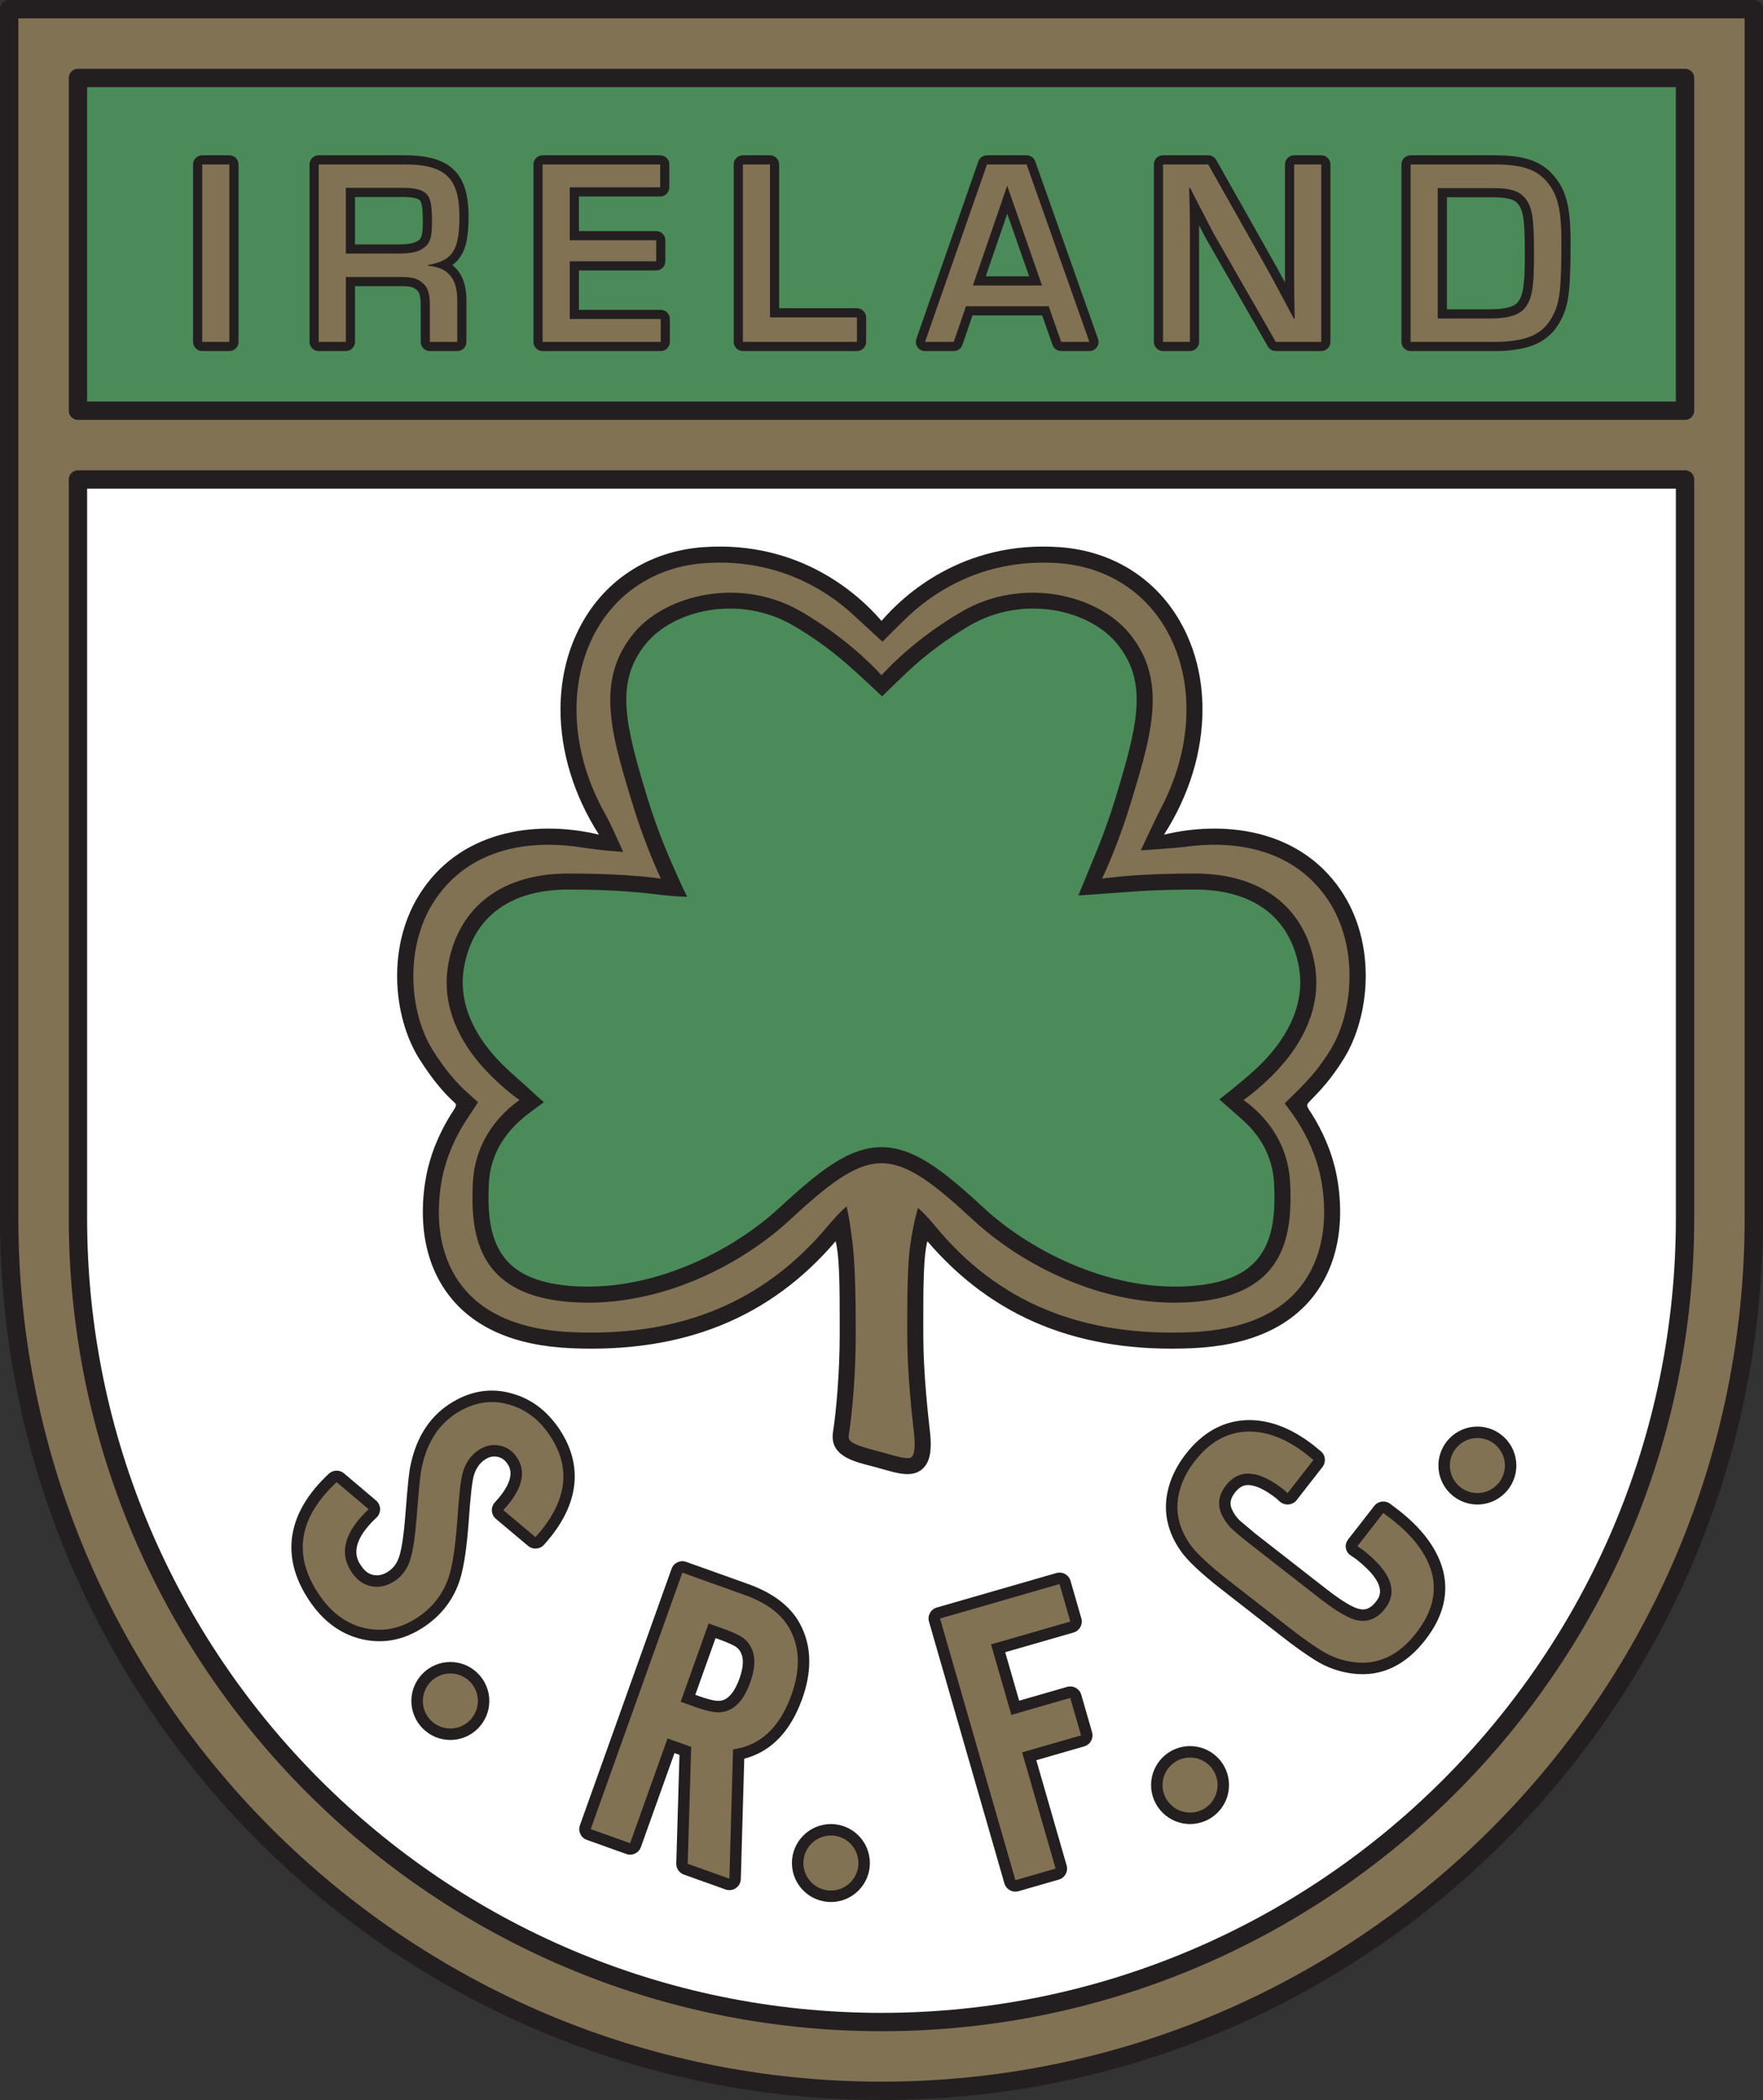
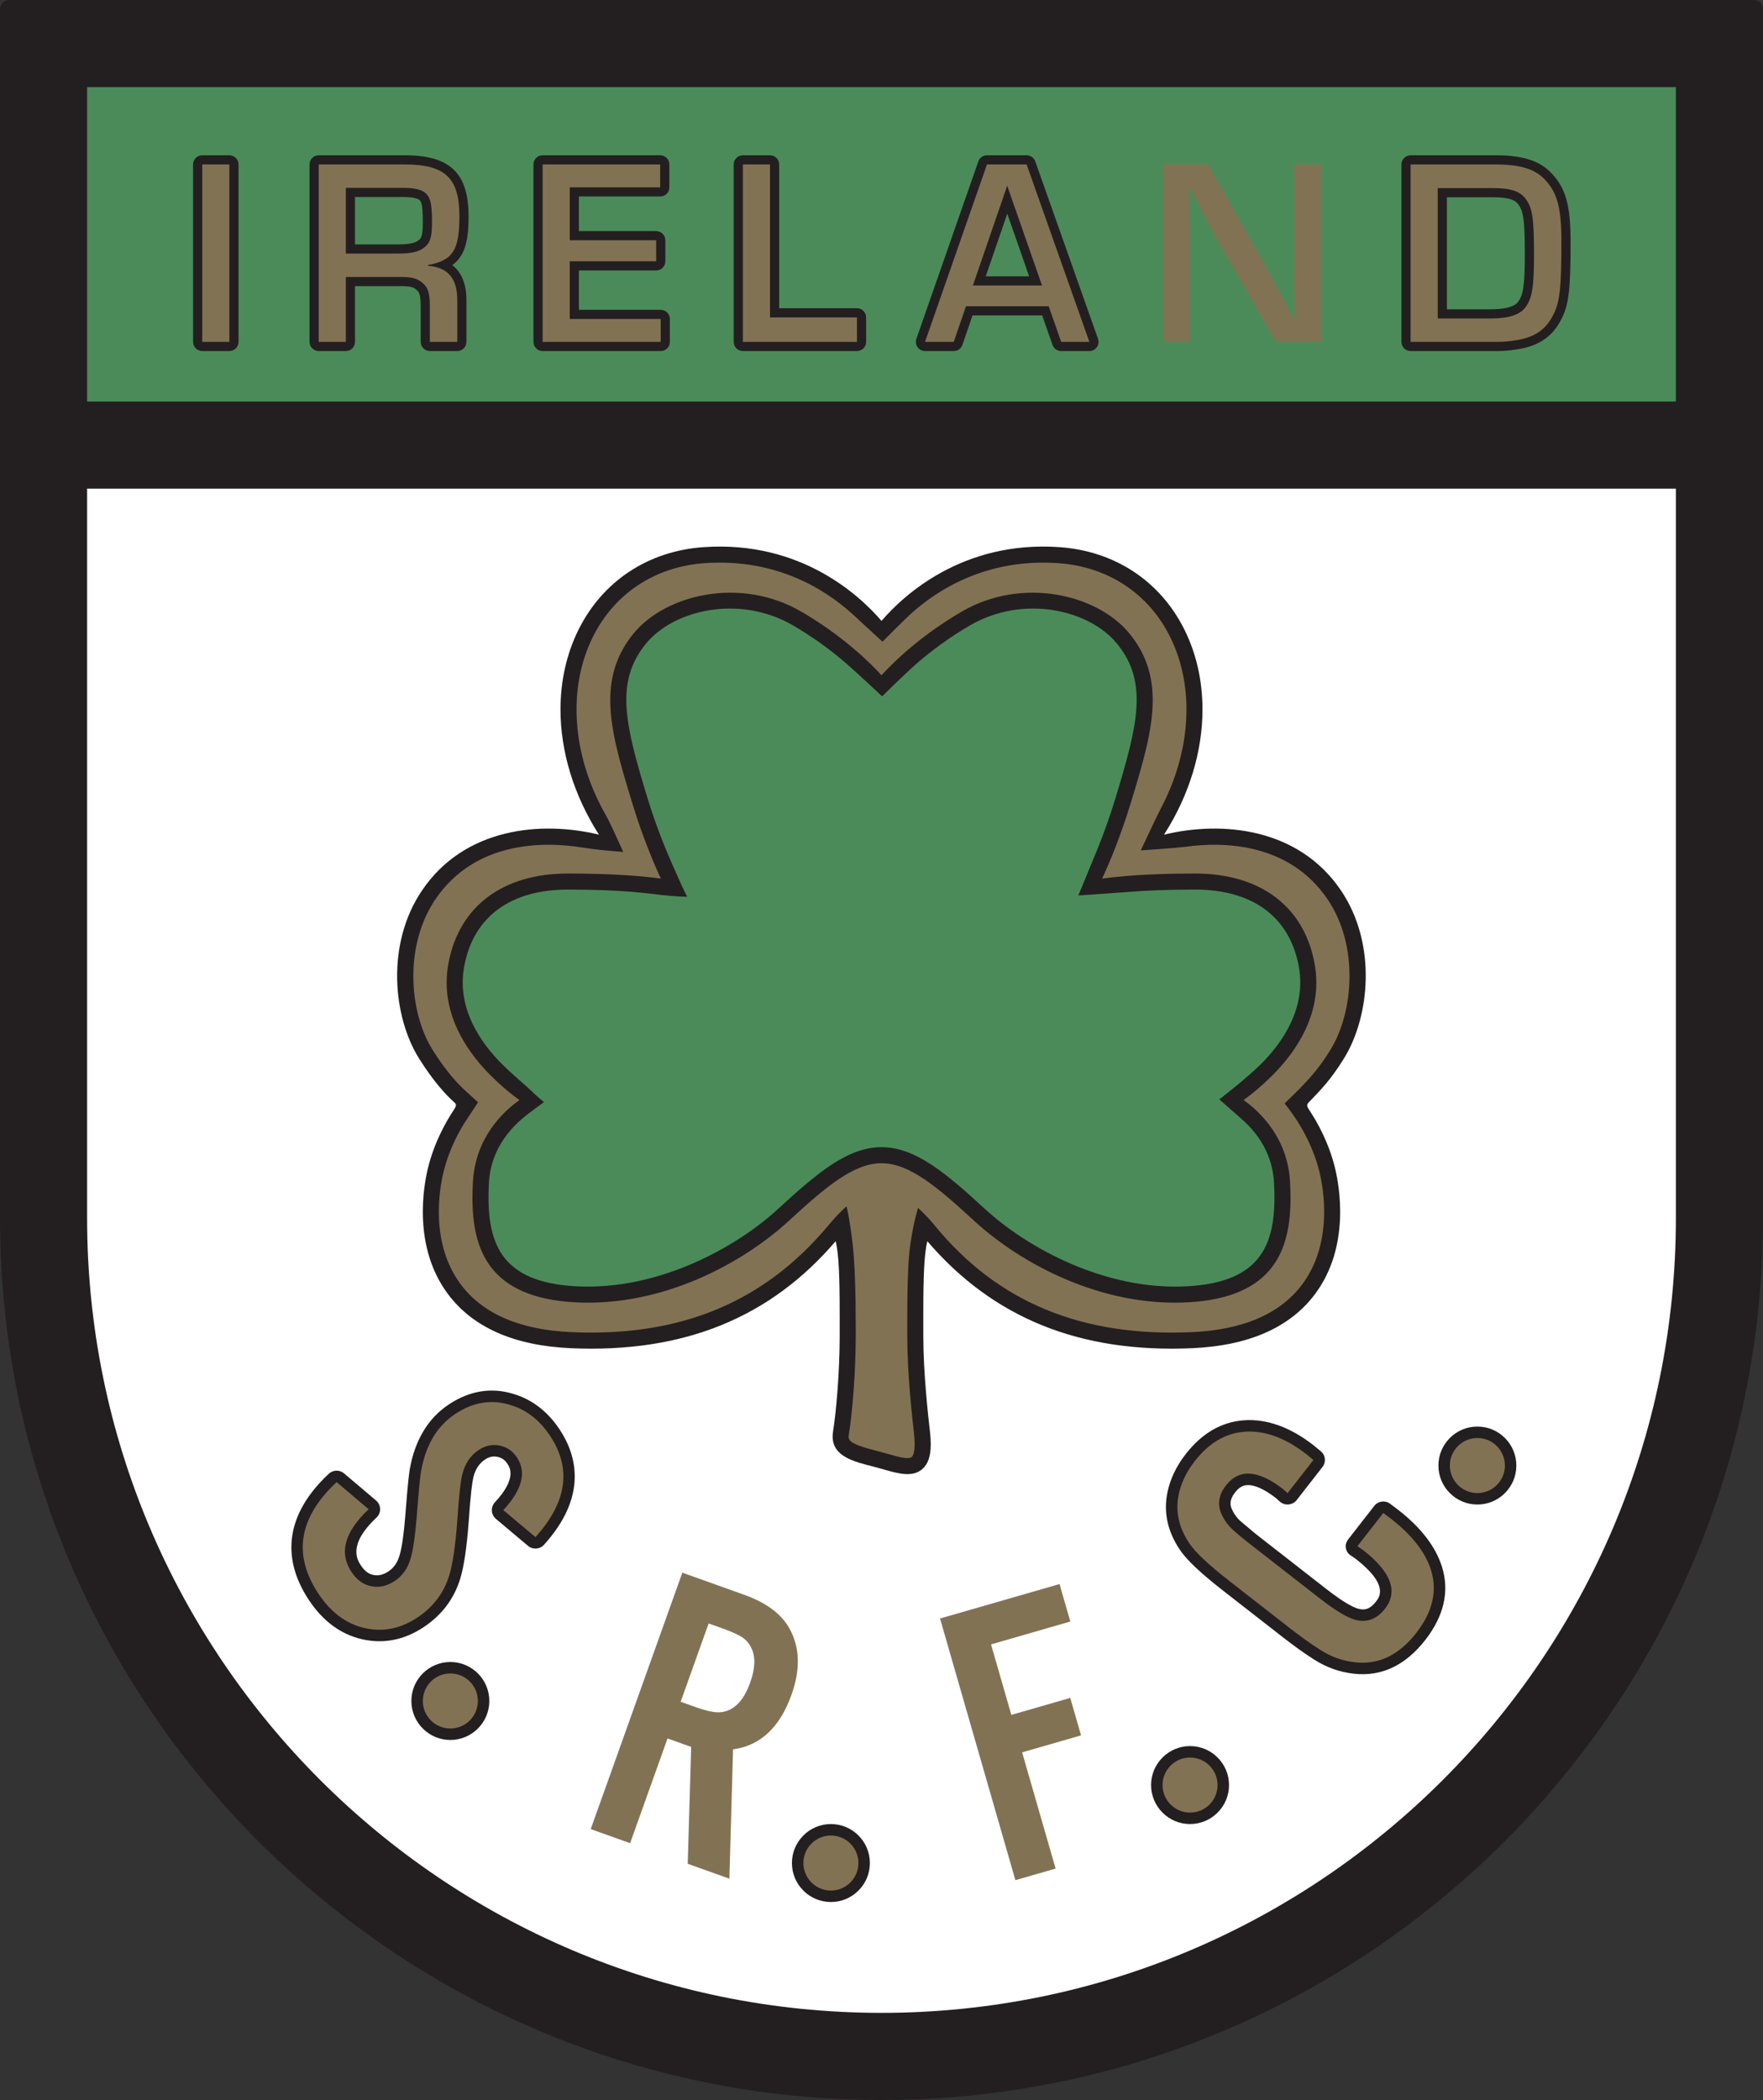
<svg xmlns="http://www.w3.org/2000/svg" width="504.67pt" height="600.96pt" viewBox="0 0 504.67 600.96" version="1.1">
  <rect x="0" y="0" width="504.67" height="600.96" fill="#333333" stroke="none" />
  <g id="surface1">
    <path style=" stroke:none;fill-rule:nonzero;fill:rgb(13.699%,12.199%,12.5%);fill-opacity:1;" d="M 2.625 -0.004 C 1.176 -0.004 0 1.172 0 2.621 L 0 348.629 C 0 487.766 113.195 600.961 252.332 600.961 C 391.469 600.961 504.664 487.766 504.664 348.629 L 504.664 2.621 C 504.664 1.172 503.492 -0.004 502.039 -0.004 L 2.625 -0.004 " />
-     <path style=" stroke:none;fill-rule:nonzero;fill:rgb(50.999%,44.699%,32.899%);fill-opacity:1;" d="M 499.414 5.246 C 499.414 10.418 499.414 348.629 499.414 348.629 C 499.414 484.867 388.574 595.711 252.332 595.711 C 116.09 595.711 5.25 484.867 5.25 348.629 C 5.25 348.629 5.25 10.418 5.25 5.246 C 10.418 5.246 494.246 5.246 499.414 5.246 " />
    <path style=" stroke:none;fill-rule:nonzero;fill:rgb(13.699%,12.199%,12.5%);fill-opacity:1;" d="M 482.348 134.586 L 22.328 134.586 C 21.629 134.582 20.957 134.855 20.461 135.348 C 19.965 135.844 19.688 136.512 19.688 137.211 L 19.688 348.629 C 19.688 476.906 124.051 581.273 252.332 581.273 C 380.613 581.273 484.98 476.906 484.98 348.629 L 484.98 137.211 C 484.98 136.516 484.699 135.844 484.207 135.352 C 483.715 134.859 483.043 134.582 482.348 134.586 " />
    <path style=" stroke:none;fill-rule:nonzero;fill:rgb(13.699%,12.199%,12.5%);fill-opacity:1;" d="M 22.312 19.684 C 20.863 19.684 19.688 20.859 19.688 22.309 L 19.688 117.531 C 19.688 118.238 19.973 118.918 20.48 119.414 C 20.988 119.906 21.676 120.176 22.383 120.152 L 22.617 120.148 C 22.617 120.148 481.82 120.148 481.859 120.148 C 481.891 120.148 482.316 120.156 482.316 120.156 C 483.02 120.164 483.695 119.895 484.195 119.398 C 484.695 118.906 484.98 118.234 484.98 117.531 L 484.98 22.309 C 484.98 20.859 483.805 19.684 482.355 19.684 L 22.312 19.684 " />
    <path style=" stroke:none;fill-rule:nonzero;fill:rgb(29.399%,54.5%,35.3%);fill-opacity:1;" d="M 479.73 24.934 C 479.73 29.758 479.73 110.062 479.73 114.898 C 475.488 114.898 29.648 114.898 24.938 114.898 C 24.938 110.062 24.938 29.758 24.938 24.934 C 30.098 24.934 474.57 24.934 479.73 24.934 " />
    <path style=" stroke:none;fill-rule:nonzero;fill:rgb(100%,100%,100%);fill-opacity:1;" d="M 24.938 348.629 C 24.938 348.629 24.938 144.961 24.938 139.836 C 29.676 139.836 475.41 139.836 479.73 139.836 C 479.73 144.961 479.73 348.629 479.73 348.629 C 479.73 474.012 377.719 576.023 252.332 576.023 C 126.945 576.023 24.938 474.012 24.938 348.629 " />
    <path style=" stroke:none;fill-rule:nonzero;fill:rgb(13.699%,12.199%,12.5%);fill-opacity:1;" d="M 91.23 44.438 C 89.781 44.438 88.605 45.613 88.605 47.062 L 88.605 97.836 C 88.605 99.285 89.781 100.461 91.23 100.461 L 98.996 100.461 C 100.445 100.461 101.621 99.285 101.621 97.836 C 101.621 97.836 101.621 85.758 101.621 81.887 C 105.238 81.887 114.449 81.887 114.449 81.887 C 117.828 81.887 118.41 82.246 119.219 82.938 C 119.902 83.492 120.426 84.188 120.426 87.559 L 120.426 97.836 C 120.426 99.285 121.602 100.461 123.051 100.461 L 130.895 100.461 C 132.344 100.461 133.52 99.285 133.52 97.836 L 133.52 85.887 C 133.52 80.746 131.805 77.695 129.473 75.871 C 133.215 73.152 134.129 68.633 134.129 61.906 C 134.129 49.496 128.824 44.438 115.82 44.438 L 91.23 44.438 M 115.363 56.387 C 118.32 56.387 119.418 56.848 119.684 56.988 C 120.457 57.414 121.035 57.738 121.035 63.582 C 121.035 67.926 120.457 68.328 119.656 68.883 C 118.668 69.609 116.863 69.938 114.07 69.938 C 114.07 69.938 105.203 69.938 101.621 69.938 C 101.621 66.684 101.621 59.641 101.621 56.387 C 105.324 56.387 115.363 56.387 115.363 56.387 " />
    <path style=" stroke:none;fill-rule:nonzero;fill:rgb(13.699%,12.199%,12.5%);fill-opacity:1;" d="M 282.531 44.438 C 281.414 44.438 280.422 45.145 280.055 46.195 L 262.316 96.973 C 262.039 97.773 262.164 98.664 262.656 99.355 C 263.148 100.051 263.945 100.461 264.797 100.461 L 273.016 100.461 C 274.137 100.461 275.137 99.75 275.5 98.688 C 275.5 98.688 277.562 92.68 278.391 90.262 C 281.301 90.262 295.441 90.262 298.332 90.262 C 299.176 92.668 301.293 98.707 301.293 98.707 C 301.664 99.758 302.656 100.461 303.77 100.461 L 311.84 100.461 C 312.691 100.461 313.492 100.047 313.984 99.352 C 314.477 98.656 314.598 97.766 314.316 96.961 L 296.352 46.188 C 295.98 45.137 294.988 44.438 293.875 44.438 L 282.531 44.438 M 288.336 61.164 C 290.684 67.891 293.25 75.23 294.594 79.074 C 290.82 79.074 285.934 79.074 282.176 79.074 C 283.496 75.242 286.02 67.895 288.336 61.164 " />
    <path style=" stroke:none;fill-rule:nonzero;fill:rgb(13.699%,12.199%,12.5%);fill-opacity:1;" d="M 57.891 44.438 C 56.441 44.438 55.266 45.613 55.266 47.062 L 55.266 97.836 C 55.266 99.285 56.441 100.461 57.891 100.461 L 65.656 100.461 C 67.105 100.461 68.281 99.285 68.281 97.836 L 68.281 47.062 C 68.281 45.613 67.105 44.438 65.656 44.438 L 57.891 44.438 " />
    <path style=" stroke:none;fill-rule:nonzero;fill:rgb(13.699%,12.199%,12.5%);fill-opacity:1;" d="M 155.328 44.438 C 153.879 44.438 152.703 45.613 152.703 47.062 L 152.703 97.836 C 152.703 99.285 153.879 100.461 155.328 100.461 L 189.129 100.461 C 190.578 100.461 191.754 99.285 191.754 97.836 L 191.754 91.289 C 191.754 89.84 190.578 88.664 189.129 88.664 C 189.129 88.664 169.965 88.664 165.719 88.664 C 165.719 85.652 165.719 80.41 165.719 77.395 C 169.914 77.395 187.836 77.395 187.836 77.395 C 189.281 77.395 190.461 76.223 190.461 74.77 L 190.461 68.758 C 190.461 67.309 189.281 66.133 187.836 66.133 C 187.836 66.133 169.914 66.133 165.719 66.133 C 165.719 63.297 165.719 59.07 165.719 56.234 C 169.957 56.234 188.977 56.234 188.977 56.234 C 190.426 56.234 191.602 55.059 191.602 53.609 L 191.602 47.062 C 191.602 45.613 190.426 44.438 188.977 44.438 L 155.328 44.438 " />
    <path style=" stroke:none;fill-rule:nonzero;fill:rgb(13.699%,12.199%,12.5%);fill-opacity:1;" d="M 212.648 44.438 C 211.199 44.438 210.023 45.613 210.023 47.062 L 210.023 97.836 C 210.023 99.285 211.199 100.461 212.648 100.461 L 245.309 100.461 C 246.758 100.461 247.934 99.285 247.934 97.836 L 247.934 90.832 C 247.934 89.383 246.758 88.207 245.309 88.207 C 245.309 88.207 227.242 88.207 223.039 88.207 C 223.039 83.57 223.039 47.062 223.039 47.062 C 223.039 45.613 221.863 44.438 220.414 44.438 L 212.648 44.438 " />
-     <path style=" stroke:none;fill-rule:nonzero;fill:rgb(13.699%,12.199%,12.5%);fill-opacity:1;" d="M 370.457 44.438 C 369.008 44.438 367.832 45.613 367.832 47.062 C 367.832 47.062 367.832 80.836 367.832 80.84 C 366.016 77.453 365 75.613 363.906 73.695 L 348.156 45.773 C 347.688 44.945 346.816 44.438 345.867 44.438 L 332.926 44.438 C 331.477 44.438 330.301 45.613 330.301 47.062 L 330.301 97.836 C 330.301 99.285 331.477 100.461 332.926 100.461 L 340.617 100.461 C 342.066 100.461 343.242 99.285 343.242 97.836 C 343.242 97.836 343.242 64.746 343.242 64.477 C 344.129 66.188 345.074 68.012 345.074 68.012 L 362.926 99.145 C 363.395 99.961 364.262 100.461 365.203 100.461 L 378.219 100.461 C 379.672 100.461 380.844 99.285 380.844 97.836 L 380.844 47.062 C 380.844 45.613 379.672 44.438 378.219 44.438 L 370.457 44.438 " />
    <path style=" stroke:none;fill-rule:nonzero;fill:rgb(13.699%,12.199%,12.5%);fill-opacity:1;" d="M 403.797 44.438 C 402.348 44.438 401.172 45.613 401.172 47.062 L 401.172 97.836 C 401.172 99.285 402.348 100.461 403.797 100.461 L 428.922 100.461 C 430.984 100.461 433.734 100.148 436.094 99.641 C 441.258 98.465 444.699 95.824 446.949 91.32 C 449.199 87.094 449.586 82.066 449.586 69.137 C 449.586 58.855 448.234 53.945 444.23 49.68 C 440.828 46.008 435.973 44.438 428.008 44.438 L 403.797 44.438 M 427.473 56.461 C 432.473 56.461 433.871 57.441 434.637 58.5 C 436.035 60.402 436.496 62.742 436.496 72.867 C 436.496 82.258 435.887 84.637 434.523 86.422 C 433.492 87.797 430.77 88.512 426.637 88.512 C 426.637 88.512 417.77 88.512 414.188 88.512 C 414.188 84.32 414.188 60.656 414.188 56.461 C 417.848 56.461 427.473 56.461 427.473 56.461 " />
-     <path style=" stroke:none;fill-rule:nonzero;fill:rgb(13.699%,12.199%,12.5%);fill-opacity:1;" d="M 192.234 448.949 L 166.008 522.336 C 165.398 524.043 166.285 525.918 167.992 526.531 L 179.273 530.559 C 180.09 530.852 180.992 530.809 181.781 530.438 C 182.566 530.062 183.172 529.395 183.465 528.574 C 183.465 528.574 191.297 506.664 193.074 501.691 C 193.785 501.945 193.871 501.977 194.504 502.203 C 194.383 506.316 193.586 533.332 193.586 533.363 C 193.586 534.746 194.453 535.984 195.762 536.453 L 207.684 540.715 C 208.672 541.066 209.773 540.926 210.641 540.332 C 211.508 539.742 212.039 538.77 212.066 537.719 C 212.066 537.719 212.922 507.762 213.047 503.293 C 220.691 501.297 226.281 495.551 229.656 486.105 C 230.996 482.359 231.664 478.801 231.664 475.445 C 231.664 471.461 230.719 467.766 228.836 464.395 C 226.133 459.551 221.191 455.816 214.152 453.301 L 196.43 446.965 C 194.723 446.355 192.844 447.242 192.234 448.949 M 204.832 468.785 C 205.227 468.926 205.879 469.16 205.879 469.16 C 207.66 469.797 209.145 470.438 210.293 471.059 C 211.129 471.52 211.711 472.145 212.105 473.012 C 212.469 473.754 212.648 474.625 212.648 475.625 C 212.648 476.969 212.324 478.543 211.676 480.348 C 209.473 486.516 206.723 486.68 205.816 486.738 C 205.312 486.77 203.77 486.699 200.082 485.383 C 200.082 485.383 199.43 485.148 199.035 485.008 C 200.414 481.148 203.453 472.641 204.832 468.785 " />
    <path style=" stroke:none;fill-rule:nonzero;fill:rgb(13.699%,12.199%,12.5%);fill-opacity:1;" d="M 128.527 401.879 C 122.633 405.77 118.867 411.938 117.34 420.211 C 117.133 421.324 116.766 423.98 115.988 434.113 C 115.598 438.98 115.082 442.602 114.445 444.863 C 113.855 447.062 112.789 448.637 111.18 449.695 C 109.703 450.672 108.359 450.996 106.953 450.719 C 106.035 450.547 104.703 450.094 103.348 448.035 C 102.277 446.418 99.441 442.121 107.77 434.293 C 108.453 433.652 108.828 432.75 108.805 431.816 C 108.781 430.883 108.359 430.004 107.645 429.398 L 98.484 421.641 C 97.215 420.562 95.34 420.609 94.125 421.742 C 82.16 432.914 80.172 445.391 88.379 457.82 C 92.41 463.934 97.566 467.73 103.703 469.117 C 109.785 470.492 115.68 469.332 121.227 465.672 C 126.43 462.238 129.969 457.57 131.738 451.797 C 132.812 448.266 133.605 442.961 134.16 435.574 C 134.723 427.23 135.203 423.992 135.508 422.738 C 136.078 420.441 137.172 418.777 138.859 417.664 C 140.055 416.879 141.195 416.641 142.453 416.914 C 143.641 417.172 144.527 417.805 145.254 418.902 C 145.938 419.941 148.02 423.098 141.672 429.918 C 141.059 430.574 140.742 431.457 140.801 432.355 C 140.855 433.254 141.273 434.09 141.965 434.664 L 151.168 442.395 C 152.52 443.527 154.527 443.391 155.711 442.082 C 168.266 428.207 165.105 416.52 160.246 409.156 C 156.816 403.957 152.367 400.512 147.031 398.918 C 140.715 396.957 134.477 397.953 128.527 401.879 " />
-     <path style=" stroke:none;fill-rule:nonzero;fill:rgb(13.699%,12.199%,12.5%);fill-opacity:1;" d="M 302.391 450.16 L 268.18 460.02 C 266.438 460.52 265.434 462.34 265.934 464.082 L 287.512 538.965 C 288.016 540.703 289.832 541.711 291.574 541.207 L 303.086 537.891 C 303.922 537.652 304.625 537.086 305.047 536.324 C 305.316 535.836 305.457 535.289 305.457 534.738 C 305.457 534.434 305.414 534.129 305.328 533.832 C 305.328 533.832 298.141 508.887 296.652 503.719 C 300.82 502.52 310.367 499.766 310.367 499.766 C 311.805 499.352 312.738 498.039 312.738 496.613 C 312.738 496.316 312.699 496.008 312.609 495.703 L 309.523 484.984 C 309.02 483.246 307.203 482.238 305.461 482.742 C 305.461 482.742 295.914 485.492 291.742 486.691 C 290.691 483.035 288.801 476.48 287.746 472.82 C 292.422 471.473 307.297 467.188 307.297 467.188 C 308.734 466.773 309.668 465.461 309.668 464.035 C 309.668 463.734 309.629 463.43 309.539 463.125 L 306.449 452.406 C 306.211 451.57 305.645 450.863 304.883 450.441 C 304.121 450.02 303.227 449.922 302.391 450.16 " />
    <path style=" stroke:none;fill-rule:nonzero;fill:rgb(13.699%,12.199%,12.5%);fill-opacity:1;" d="M 356.125 406.441 C 349.688 406.898 344.078 410.141 339.445 416.086 C 336.715 419.59 334.945 423.305 334.18 427.129 C 333.016 432.797 334.234 438.34 337.805 443.59 C 339.715 446.426 343.676 450.172 349.902 455.027 L 367.008 468.363 C 370.441 471.043 373.535 473.254 376.199 474.934 C 379.688 477.168 383.496 478.527 387.504 478.961 C 395.391 479.871 402.289 476.629 407.988 469.324 C 413.352 462.445 414.965 455.391 412.773 448.359 C 410.957 442.613 406.766 437.16 400.32 432.137 L 397.922 430.336 C 396.492 429.262 394.484 429.547 393.383 430.957 L 385.984 440.449 C 385.426 441.164 385.102 442.016 385.242 442.91 C 385.383 443.809 385.801 444.543 386.551 445.055 L 388.617 446.461 C 388.559 446.422 388.211 446.199 388.152 446.156 C 397.621 453.539 394.906 457.02 393.883 458.328 C 391.902 460.871 390.184 460.789 388.625 460.32 C 387.289 459.906 384.637 458.602 379.707 454.758 L 359.328 438.867 L 354.895 435.133 C 353.91 434.188 353.145 433.082 352.59 431.797 C 352.133 430.691 351.875 429.23 353.547 427.086 C 354.836 425.43 355.984 425.117 356.738 425.023 C 358.871 424.758 361.852 426.062 365.359 428.801 L 366.254 429.633 C 366.926 430.258 367.867 430.609 368.785 430.539 C 369.703 430.465 370.586 430.047 371.152 429.32 L 378.551 419.828 C 379.645 418.43 379.461 416.441 378.09 415.312 L 376.039 413.621 C 369.359 408.41 362.66 405.996 356.125 406.441 " />
    <path style=" stroke:none;fill-rule:nonzero;fill:rgb(13.699%,12.199%,12.5%);fill-opacity:1;" d="M 117.758 486.773 C 117.758 492.926 122.762 497.93 128.914 497.93 C 135.066 497.93 140.07 492.926 140.07 486.773 C 140.07 480.621 135.066 475.617 128.914 475.617 C 122.762 475.617 117.758 480.621 117.758 486.773 " />
    <path style=" stroke:none;fill-rule:nonzero;fill:rgb(13.699%,12.199%,12.5%);fill-opacity:1;" d="M 411.754 419.398 C 411.754 425.551 416.762 430.555 422.91 430.555 C 429.062 430.555 434.066 425.551 434.066 419.398 C 434.066 413.25 429.062 408.242 422.91 408.242 C 416.762 408.242 411.754 413.25 411.754 419.398 " />
    <path style=" stroke:none;fill-rule:nonzero;fill:rgb(13.699%,12.199%,12.5%);fill-opacity:1;" d="M 329.504 510.836 C 329.504 516.988 334.512 521.992 340.66 521.992 C 346.812 521.992 351.816 516.988 351.816 510.836 C 351.816 504.684 346.812 499.68 340.66 499.68 C 334.512 499.68 329.504 504.684 329.504 510.836 " />
    <path style=" stroke:none;fill-rule:nonzero;fill:rgb(13.699%,12.199%,12.5%);fill-opacity:1;" d="M 226.695 533.148 C 226.695 539.301 231.699 544.305 237.852 544.305 C 244.004 544.305 249.008 539.301 249.008 533.148 C 249.008 526.996 244.004 521.992 237.852 521.992 C 231.699 521.992 226.695 526.996 226.695 533.148 " />
    <path style=" stroke:none;fill-rule:nonzero;fill:rgb(13.699%,12.199%,12.5%);fill-opacity:1;" d="M 201.379 156.578 C 185.535 157.688 172.488 166.312 165.586 180.242 C 162.141 187.195 160.445 194.98 160.445 203.035 C 160.445 214.984 164.195 227.527 171.453 238.852 C 154.801 234.836 133.031 236.891 120.891 254.699 C 110.34 270.172 112.543 291.098 119.969 302.93 C 124.137 309.578 127.727 313.395 130.004 315.426 C 130.539 315.902 130.863 316.191 129.91 317.617 C 127.527 321.199 124.309 326.984 122.527 334.191 C 121.285 339.219 118.027 356.684 128.242 370.34 C 135.391 379.895 147.211 385.102 163.375 385.816 C 195.605 387.242 220.406 377.168 239.211 355.199 C 239.324 355.68 239.445 356.262 239.57 357.016 C 240.309 361.395 240.367 369.387 240.367 377.465 C 240.367 378.246 240.367 382.211 240.367 382.211 C 240.367 392.414 239.391 403.953 238.469 409.633 C 238.387 410.148 238.348 410.637 238.348 411.098 C 238.348 416.777 244.445 418.301 249.871 419.66 L 252.828 420.473 C 257.094 421.695 261.121 422.852 263.957 420.453 C 265.633 419.035 266.434 416.766 266.434 413.289 C 266.434 412.223 266.359 411.043 266.211 409.738 C 265.688 405.141 264.301 392.93 264.301 382.211 C 264.301 382.211 264.297 378.266 264.297 377.488 C 264.297 369.402 264.355 361.398 265.094 357.016 C 265.223 356.262 265.344 355.676 265.457 355.199 C 284.297 377.18 309.086 387.242 341.293 385.816 C 357.453 385.102 369.273 379.895 376.422 370.34 C 386.637 356.688 383.379 339.219 382.141 334.191 C 380.359 326.98 377.141 321.199 374.754 317.617 C 373.902 316.336 374.098 316.023 374.789 315.305 L 375.215 314.863 C 378.215 311.754 381.047 308.82 384.703 302.922 C 392.086 291.027 394.27 270.086 383.777 254.699 C 371.637 236.895 349.863 234.836 333.211 238.852 C 340.473 227.527 344.219 214.984 344.219 203.035 C 344.219 194.98 342.527 187.195 339.078 180.242 C 332.176 166.312 319.133 157.688 303.289 156.578 C 275.438 154.621 258.488 170.559 252.496 177.504 C 252.422 177.586 252.379 177.617 252.324 177.672 C 252.32 177.664 252.293 177.641 252.293 177.641 C 246.305 170.652 229.355 154.613 201.379 156.578 " />
    <path style=" stroke:none;fill-rule:nonzero;fill:rgb(50.999%,44.699%,32.899%);fill-opacity:1;" d="M 370.93 320.164 C 373.105 323.449 376.059 328.727 377.68 335.293 C 378.797 339.828 381.75 355.551 372.742 367.59 C 366.461 375.988 355.809 380.578 341.09 381.227 C 309.621 382.617 285.57 372.656 267.602 350.742 C 264.977 347.539 262.789 345.68 262.789 345.68 C 262.789 345.68 261.512 349.652 260.566 356.254 C 259.816 361.457 259.699 370.367 259.703 379.82 L 259.707 382.211 C 259.707 393.191 261.117 405.59 261.645 410.258 C 262.234 415.449 261.289 416.691 260.988 416.945 C 260.027 417.762 256.875 416.855 254.094 416.055 L 250.984 415.203 C 242.562 413.098 242.738 412.012 243.004 410.363 C 243.977 404.363 244.961 392.766 244.961 382.211 L 244.961 379.805 C 244.969 370.359 244.691 361.477 244.102 356.254 C 243.242 348.668 242.336 345.242 242.336 345.242 C 242.336 345.242 240.477 346.664 237.062 350.742 C 218.883 372.48 195.047 382.617 163.578 381.227 C 148.855 380.578 138.207 375.988 131.922 367.59 C 122.914 355.551 125.867 339.828 126.988 335.293 C 128.609 328.727 131.543 323.438 133.734 320.164 C 135.695 317.242 136.844 315.438 136.844 315.438 C 136.844 315.438 134.969 313.754 133.062 312 C 131.035 310.133 127.742 306.68 123.859 300.492 C 117.113 289.742 115.578 270.641 124.684 257.285 C 136.305 240.242 156.504 240.938 166.324 242.484 C 168.496 242.828 170.914 243.141 173.156 243.359 C 175.633 243.602 178.406 243.797 178.406 243.797 C 178.406 243.797 177.422 241.555 175.453 237.344 C 174.715 235.77 174.023 234.34 173.266 233 C 163.781 216.18 162.355 197.105 169.703 182.281 C 175.863 169.852 187.527 162.152 201.699 161.16 C 222.223 159.719 236.324 168.734 244.047 175.75 C 246.07 177.59 252.617 183.641 252.617 183.641 C 252.617 183.641 258.59 177.609 260.504 175.863 C 268.176 168.859 282.336 159.711 302.969 161.16 C 317.141 162.152 328.805 169.852 334.965 182.281 C 342.102 196.684 340.961 215.09 332.195 231.551 C 331.215 233.387 326.555 243.359 326.555 243.359 C 326.555 243.359 336.852 242.672 339.68 242.289 C 349.898 240.91 368.863 240.984 379.98 257.285 C 389.039 270.57 387.508 289.691 380.801 300.5 C 377.398 305.98 374.855 308.621 371.906 311.676 L 367.734 315.766 C 367.734 315.766 369.316 317.727 370.93 320.164 " />
    <path style=" stroke:none;fill-rule:nonzero;fill:rgb(13.699%,12.199%,12.5%);fill-opacity:1;" d="M 181.387 181.254 C 176.512 187.191 174.691 193.512 174.691 200.391 C 174.691 209.141 177.633 218.805 180.965 229.758 C 183.922 239.477 187.137 247.039 189.18 251.434 C 184.355 250.77 175.91 249.977 162.602 249.977 C 143.984 249.977 131.523 259.266 128.406 275.465 C 128.031 277.426 127.855 279.332 127.855 281.18 C 127.855 292.555 134.422 301.719 140.414 307.711 C 143.777 311.074 146.613 313.324 148.695 314.805 C 144 318.141 136.039 325.598 135.371 338.34 C 135.289 339.828 135.242 341.32 135.242 342.805 C 135.242 357.453 139.848 371.363 164.664 372.691 C 189.605 374.027 212.621 361.504 225.844 349.34 C 236.316 339.703 244.348 332.883 252.332 332.883 C 260.32 332.883 268.352 339.703 278.824 349.34 C 292.047 361.504 315.062 374.027 340.004 372.691 C 364.816 371.363 369.422 357.453 369.422 342.805 C 369.422 341.32 369.375 339.828 369.297 338.34 C 368.621 325.555 360.617 318.094 355.973 314.805 C 358.121 313.273 360.941 311.023 364.254 307.711 C 370.246 301.719 376.809 292.555 376.809 281.18 C 376.809 279.332 376.637 277.426 376.258 275.465 C 373.145 259.266 360.68 249.977 342.066 249.977 C 328.68 249.977 320.203 250.777 315.484 251.434 C 317.527 247.039 320.742 239.477 323.699 229.758 C 327.031 218.805 329.973 209.141 329.973 200.391 C 329.973 193.508 328.156 187.191 323.277 181.254 C 314.102 170.086 292.629 164.922 275.281 175.039 C 263.598 181.855 255.938 189.297 252.336 193.227 C 248.727 189.297 241.066 181.855 229.383 175.039 C 212.039 164.922 190.562 170.086 181.387 181.254 " />
    <path style=" stroke:none;fill-rule:nonzero;fill:rgb(29.399%,54.5%,35.3%);fill-opacity:1;" d="M 356.266 321.008 C 359.992 324.48 364.266 330.164 364.707 338.582 C 365.598 355.453 361.695 366.93 339.754 368.105 C 316.215 369.363 293.895 356.965 281.934 345.957 C 270.688 335.613 261.984 328.289 252.332 328.289 C 242.684 328.289 233.977 335.613 222.734 345.957 C 210.773 356.965 188.449 369.363 164.91 368.105 C 142.973 366.93 139.07 355.453 139.957 338.582 C 140.59 326.547 149.148 320.23 152.559 317.723 C 153.961 316.695 155.711 315.383 155.711 315.383 C 155.711 315.383 154.121 314.145 151.719 311.828 C 150.02 310.195 147.047 307.848 143.66 304.461 C 137.48 298.281 130.602 288.387 132.918 276.332 C 135.617 262.301 146.16 254.57 162.602 254.57 C 178.211 254.57 185.352 255.664 189.727 256.156 C 193.531 256.586 196.727 256.648 196.727 256.648 C 196.727 256.648 195.633 254.57 194.117 251.125 C 192.402 247.223 188.652 239.234 185.359 228.418 C 179.012 207.559 175.863 195.219 184.938 184.168 C 192.914 174.461 211.746 170.07 227.066 179.008 C 232.91 182.414 237.723 186.027 241.418 189.16 C 245.137 192.312 252.508 199.281 252.508 199.281 C 252.508 199.281 259.438 192.406 263.055 189.324 C 266.777 186.152 271.652 182.473 277.598 179.008 C 292.922 170.07 311.754 174.461 319.727 184.168 C 328.805 195.219 325.652 207.559 319.305 228.418 C 317.633 233.914 315.879 238.695 314.316 242.574 C 312.797 246.336 308.672 256.266 308.672 256.266 C 308.672 256.266 318.789 255.582 323.105 255.238 C 327.77 254.863 334.004 254.57 342.066 254.57 C 358.508 254.57 369.047 262.301 371.746 276.332 C 374.066 288.387 367.184 298.281 361.004 304.461 C 356.93 308.539 349.031 314.617 349.031 314.617 C 349.031 314.617 354.66 319.516 356.266 321.008 " />
    <path style=" stroke:none;fill-rule:nonzero;fill:rgb(50.999%,44.699%,32.899%);fill-opacity:1;" d="M 153.277 439.879 L 144.074 432.152 C 149.477 426.348 150.785 421.328 147.992 417.098 C 146.793 415.281 145.184 414.152 143.156 413.707 C 141.023 413.242 138.988 413.648 137.051 414.926 C 134.668 416.5 133.09 418.844 132.32 421.961 C 131.828 423.977 131.352 428.434 130.887 435.328 C 130.355 442.402 129.594 447.57 128.602 450.832 C 127.055 455.879 123.996 459.914 119.422 462.934 C 114.625 466.098 109.625 467.094 104.426 465.914 C 99.121 464.719 94.684 461.418 91.117 456.016 C 83.773 444.887 85.52 434.266 96.363 424.141 L 105.523 431.902 C 98.629 438.383 96.988 444.363 100.609 449.844 C 102.129 452.148 104.031 453.516 106.32 453.938 C 108.574 454.383 110.797 453.883 112.988 452.434 C 115.277 450.926 116.816 448.695 117.605 445.75 C 118.301 443.277 118.852 439.48 119.258 434.367 C 119.828 426.945 120.266 422.426 120.566 420.809 C 121.934 413.41 125.188 408.016 130.336 404.617 C 135.449 401.242 140.699 400.391 146.09 402.062 C 150.691 403.438 154.496 406.402 157.508 410.965 C 163.676 420.305 162.266 429.945 153.277 439.879 " />
    <path style=" stroke:none;fill-rule:nonzero;fill:rgb(50.999%,44.699%,32.899%);fill-opacity:1;" d="M 191.086 497.496 L 180.375 527.469 L 169.098 523.438 L 195.324 450.055 L 213.047 456.391 C 219.348 458.641 223.656 461.844 225.969 465.996 C 228.977 471.367 229.176 477.703 226.566 485.004 C 223.223 494.352 217.648 499.559 209.84 500.613 L 208.789 537.625 L 196.867 533.363 L 197.855 499.918 L 191.086 497.496 M 194.844 486.992 L 198.977 488.473 C 202.125 489.598 204.469 490.109 206.016 490.012 C 209.895 489.777 212.812 486.922 214.766 481.453 C 216.207 477.422 216.312 474.152 215.09 471.645 C 214.402 470.141 213.328 468.988 211.863 468.176 C 210.562 467.473 208.938 466.766 206.984 466.07 L 202.848 464.59 L 194.844 486.992 " />
    <path style=" stroke:none;fill-rule:nonzero;fill:rgb(50.999%,44.699%,32.899%);fill-opacity:1;" d="M 292.59 501.477 L 302.176 534.738 L 290.664 538.055 L 269.09 463.172 L 303.297 453.312 L 306.387 464.035 L 283.688 470.578 L 289.5 490.754 L 306.367 485.895 L 309.457 496.613 L 292.59 501.477 " />
    <path style=" stroke:none;fill-rule:nonzero;fill:rgb(50.999%,44.699%,32.899%);fill-opacity:1;" d="M 375.965 417.812 L 368.562 427.305 C 368.047 426.785 367.648 426.426 367.379 426.211 C 360.199 420.617 354.727 420.234 350.961 425.066 C 348.91 427.695 348.449 430.367 349.574 433.094 C 350.301 434.773 351.328 436.254 352.656 437.535 C 353.949 438.738 355.504 440.043 357.309 441.457 L 377.691 457.344 C 381.98 460.691 385.309 462.73 387.68 463.461 C 391.117 464.496 394.047 463.457 396.473 460.348 C 400.309 455.43 398.211 449.836 390.172 443.57 C 389.766 443.352 389.23 442.98 388.57 442.469 L 395.973 432.977 C 397.043 433.77 397.824 434.348 398.301 434.723 C 404.246 439.355 408.023 444.227 409.641 449.332 C 411.5 455.305 410.086 461.297 405.402 467.309 C 400.434 473.68 394.586 476.477 387.855 475.695 C 384.34 475.316 381.039 474.137 377.949 472.156 C 375.359 470.523 372.387 468.395 369.023 465.773 L 351.922 452.441 C 346.023 447.84 342.223 444.273 340.516 441.742 C 337.449 437.234 336.41 432.578 337.398 427.77 C 338.062 424.438 339.605 421.219 342.035 418.102 C 346.09 412.898 350.863 410.102 356.348 409.715 C 362.078 409.324 367.969 411.484 374.02 416.203 C 374.504 416.582 375.148 417.117 375.965 417.812 " />
    <path style=" stroke:none;fill-rule:nonzero;fill:rgb(50.999%,44.699%,32.899%);fill-opacity:1;" d="M 136.789 486.773 C 136.789 491.121 133.262 494.648 128.914 494.648 C 124.566 494.648 121.039 491.121 121.039 486.773 C 121.039 482.426 124.566 478.898 128.914 478.898 C 133.262 478.898 136.789 482.426 136.789 486.773 " />
    <path style=" stroke:none;fill-rule:nonzero;fill:rgb(50.999%,44.699%,32.899%);fill-opacity:1;" d="M 430.785 419.398 C 430.785 423.75 427.262 427.273 422.91 427.273 C 418.562 427.273 415.035 423.75 415.035 419.398 C 415.035 415.051 418.562 411.523 422.91 411.523 C 427.262 411.523 430.785 415.051 430.785 419.398 " />
    <path style=" stroke:none;fill-rule:nonzero;fill:rgb(50.999%,44.699%,32.899%);fill-opacity:1;" d="M 348.535 510.836 C 348.535 515.184 345.012 518.711 340.66 518.711 C 336.312 518.711 332.785 515.184 332.785 510.836 C 332.785 506.488 336.312 502.961 340.66 502.961 C 345.012 502.961 348.535 506.488 348.535 510.836 " />
    <path style=" stroke:none;fill-rule:nonzero;fill:rgb(50.999%,44.699%,32.899%);fill-opacity:1;" d="M 245.727 533.148 C 245.727 537.496 242.199 541.023 237.852 541.023 C 233.5 541.023 229.977 537.496 229.977 533.148 C 229.977 528.801 233.5 525.273 237.852 525.273 C 242.199 525.273 245.727 528.801 245.727 533.148 " />
    <path style=" stroke:none;fill-rule:nonzero;fill:rgb(50.999%,44.699%,32.899%);fill-opacity:1;" d="M 65.656 97.836 L 57.891 97.836 L 57.891 47.062 L 65.656 47.062 L 65.656 97.836 " />
    <path style=" stroke:none;fill-rule:nonzero;fill:rgb(50.999%,44.699%,32.899%);fill-opacity:1;" d="M 91.23 47.062 L 115.82 47.062 C 127.469 47.062 131.504 50.945 131.504 61.906 C 131.504 71.648 129.598 74.543 122.52 75.836 L 122.52 76.066 C 128.23 76.523 130.895 79.645 130.895 85.887 L 130.895 97.836 L 123.051 97.836 L 123.051 87.559 C 123.051 83.98 122.52 82.23 120.922 80.938 C 119.398 79.645 118.027 79.262 114.449 79.262 L 98.996 79.262 L 98.996 97.836 L 91.23 97.836 L 91.23 47.062 M 114.07 72.562 C 117.496 72.562 119.703 72.105 121.148 71.039 C 123.129 69.672 123.66 67.996 123.66 63.582 C 123.66 57.645 123.129 55.891 120.922 54.676 C 119.777 54.066 117.875 53.762 115.363 53.762 L 98.996 53.762 L 98.996 72.562 L 114.07 72.562 " />
    <path style=" stroke:none;fill-rule:nonzero;fill:rgb(50.999%,44.699%,32.899%);fill-opacity:1;" d="M 163.094 68.758 L 187.836 68.758 L 187.836 74.77 L 163.094 74.77 L 163.094 91.289 L 189.129 91.289 L 189.129 97.836 L 155.328 97.836 L 155.328 47.062 L 188.977 47.062 L 188.977 53.609 L 163.094 53.609 L 163.094 68.758 " />
    <path style=" stroke:none;fill-rule:nonzero;fill:rgb(50.999%,44.699%,32.899%);fill-opacity:1;" d="M 220.414 90.832 L 245.309 90.832 L 245.309 97.836 L 212.648 97.836 L 212.648 47.062 L 220.414 47.062 L 220.414 90.832 " />
    <path style=" stroke:none;fill-rule:nonzero;fill:rgb(50.999%,44.699%,32.899%);fill-opacity:1;" d="M 276.52 87.637 L 273.016 97.836 L 264.797 97.836 L 282.531 47.062 L 293.875 47.062 L 311.84 97.836 L 303.77 97.836 L 300.191 87.637 L 276.52 87.637 M 288.316 53.152 L 278.496 81.699 L 298.289 81.699 L 288.316 53.152 " />
    <path style=" stroke:none;fill-rule:nonzero;fill:rgb(50.999%,44.699%,32.899%);fill-opacity:1;" d="M 378.219 97.836 L 365.203 97.836 L 347.391 66.777 C 346.781 65.637 345.41 62.973 342.977 58.254 C 342.215 56.805 341.453 55.281 340.691 53.762 L 340.387 53.762 C 340.539 58.328 340.617 61.828 340.617 64.344 L 340.617 97.836 L 332.926 97.836 L 332.926 47.062 L 345.867 47.062 L 361.625 75 C 363.453 78.195 365.051 81.164 370.379 91.215 L 370.609 91.215 C 370.531 86.645 370.457 83.145 370.457 80.785 L 370.457 47.062 L 378.219 47.062 L 378.219 97.836 " />
    <path style=" stroke:none;fill-rule:nonzero;fill:rgb(50.999%,44.699%,32.899%);fill-opacity:1;" d="M 403.797 47.062 L 428.008 47.062 C 435.16 47.062 439.426 48.355 442.316 51.477 C 445.82 55.207 446.961 59.621 446.961 69.137 C 446.961 82.383 446.504 86.57 444.602 90.148 C 442.699 93.953 439.883 96.086 435.543 97.074 C 433.41 97.531 430.824 97.836 428.922 97.836 L 403.797 97.836 L 403.797 47.062 M 426.637 91.137 C 431.738 91.137 435.012 90.148 436.609 88.016 C 438.59 85.43 439.121 82.156 439.121 72.867 C 439.121 62.438 438.664 59.547 436.762 56.957 C 435.16 54.75 432.496 53.836 427.473 53.836 L 411.562 53.836 L 411.562 91.137 L 426.637 91.137 " />
  </g>
</svg>